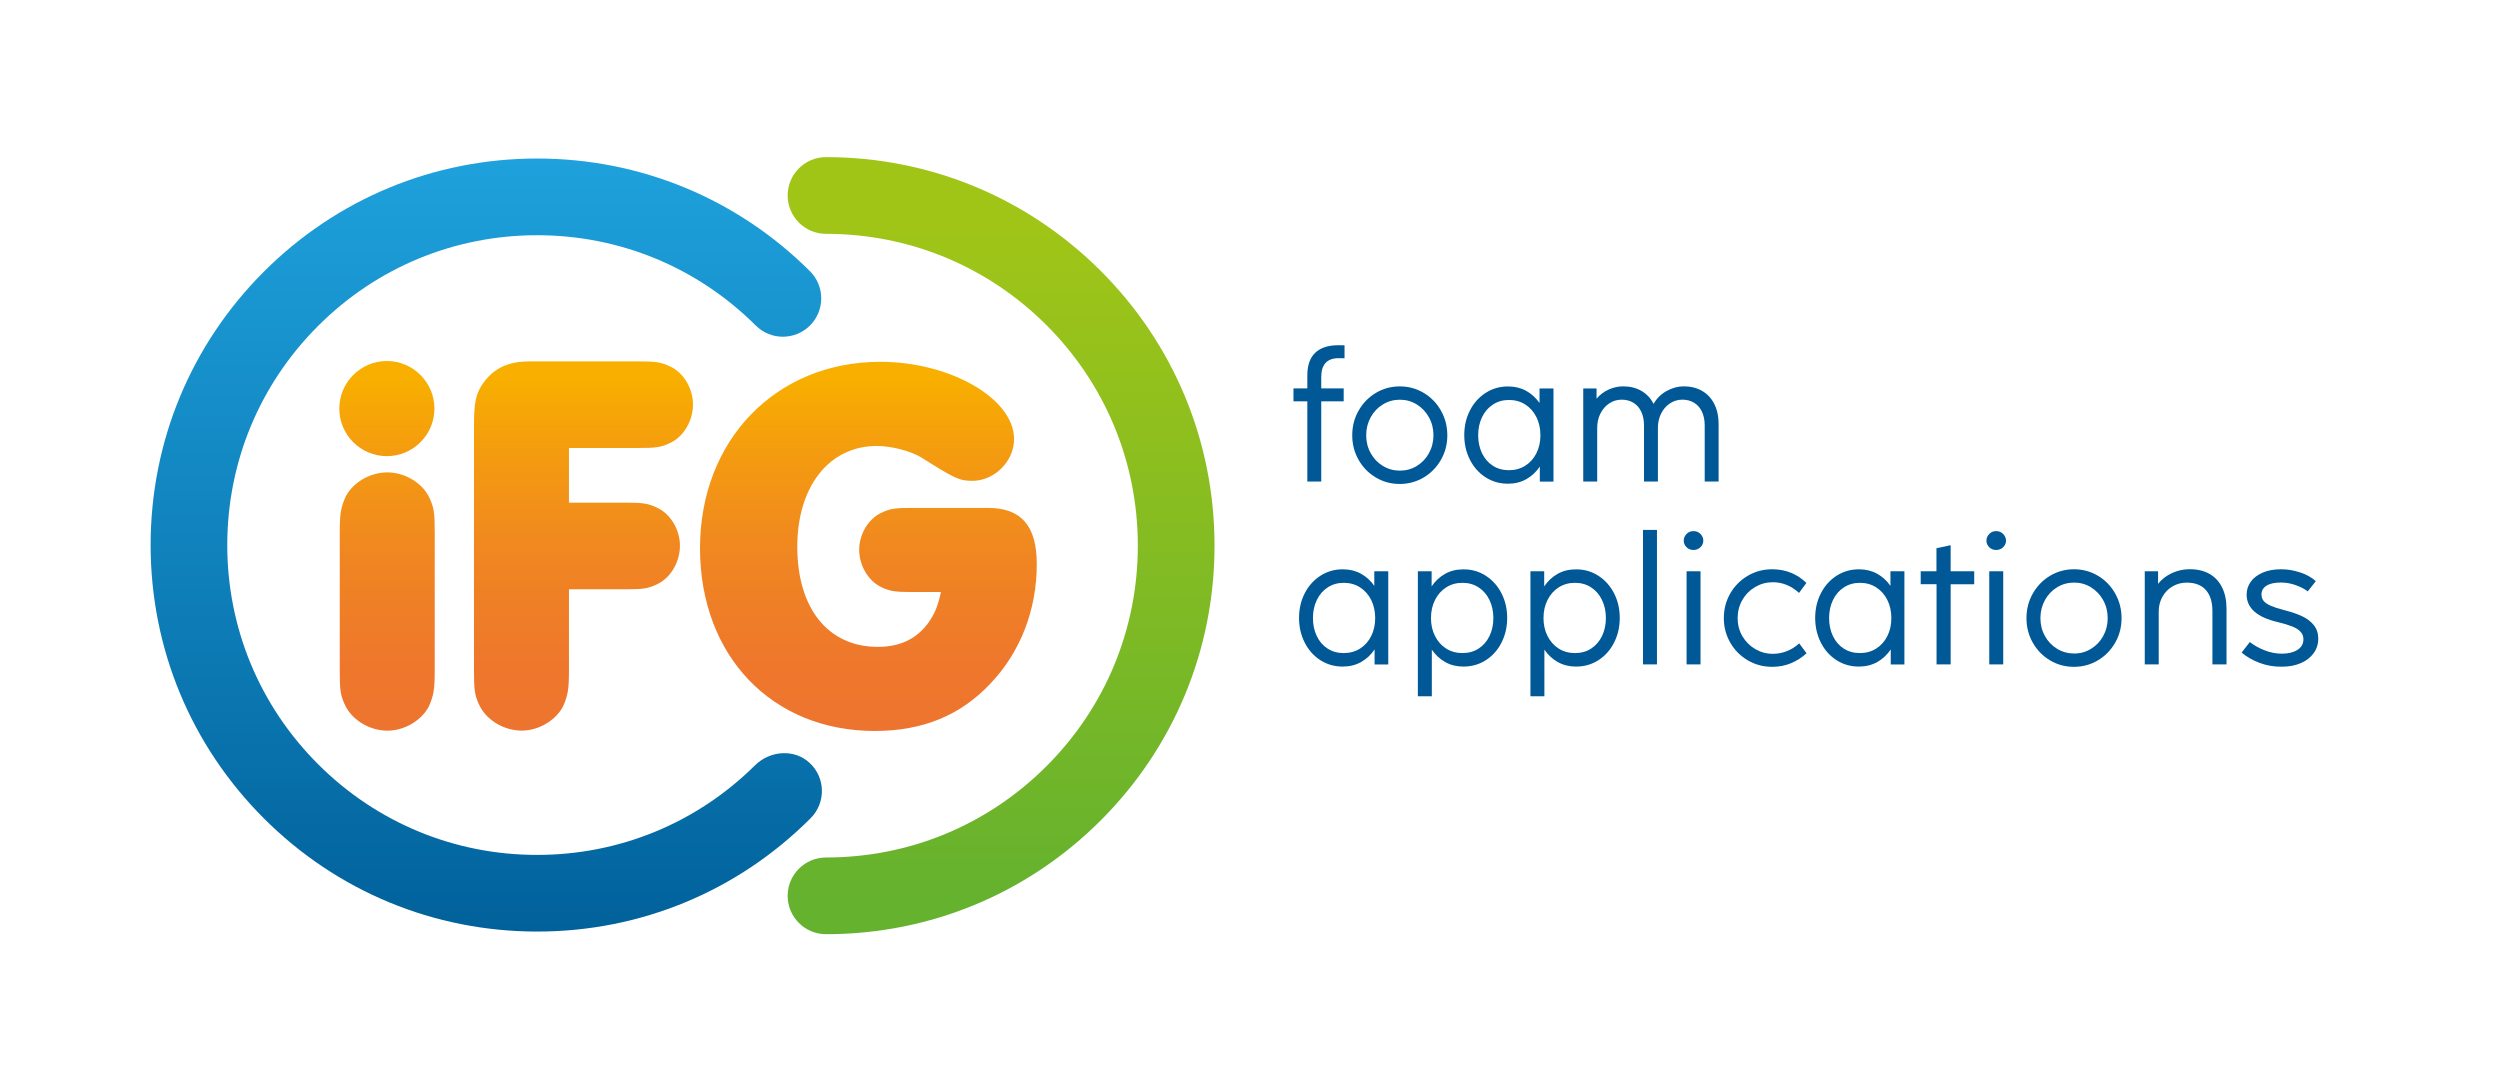
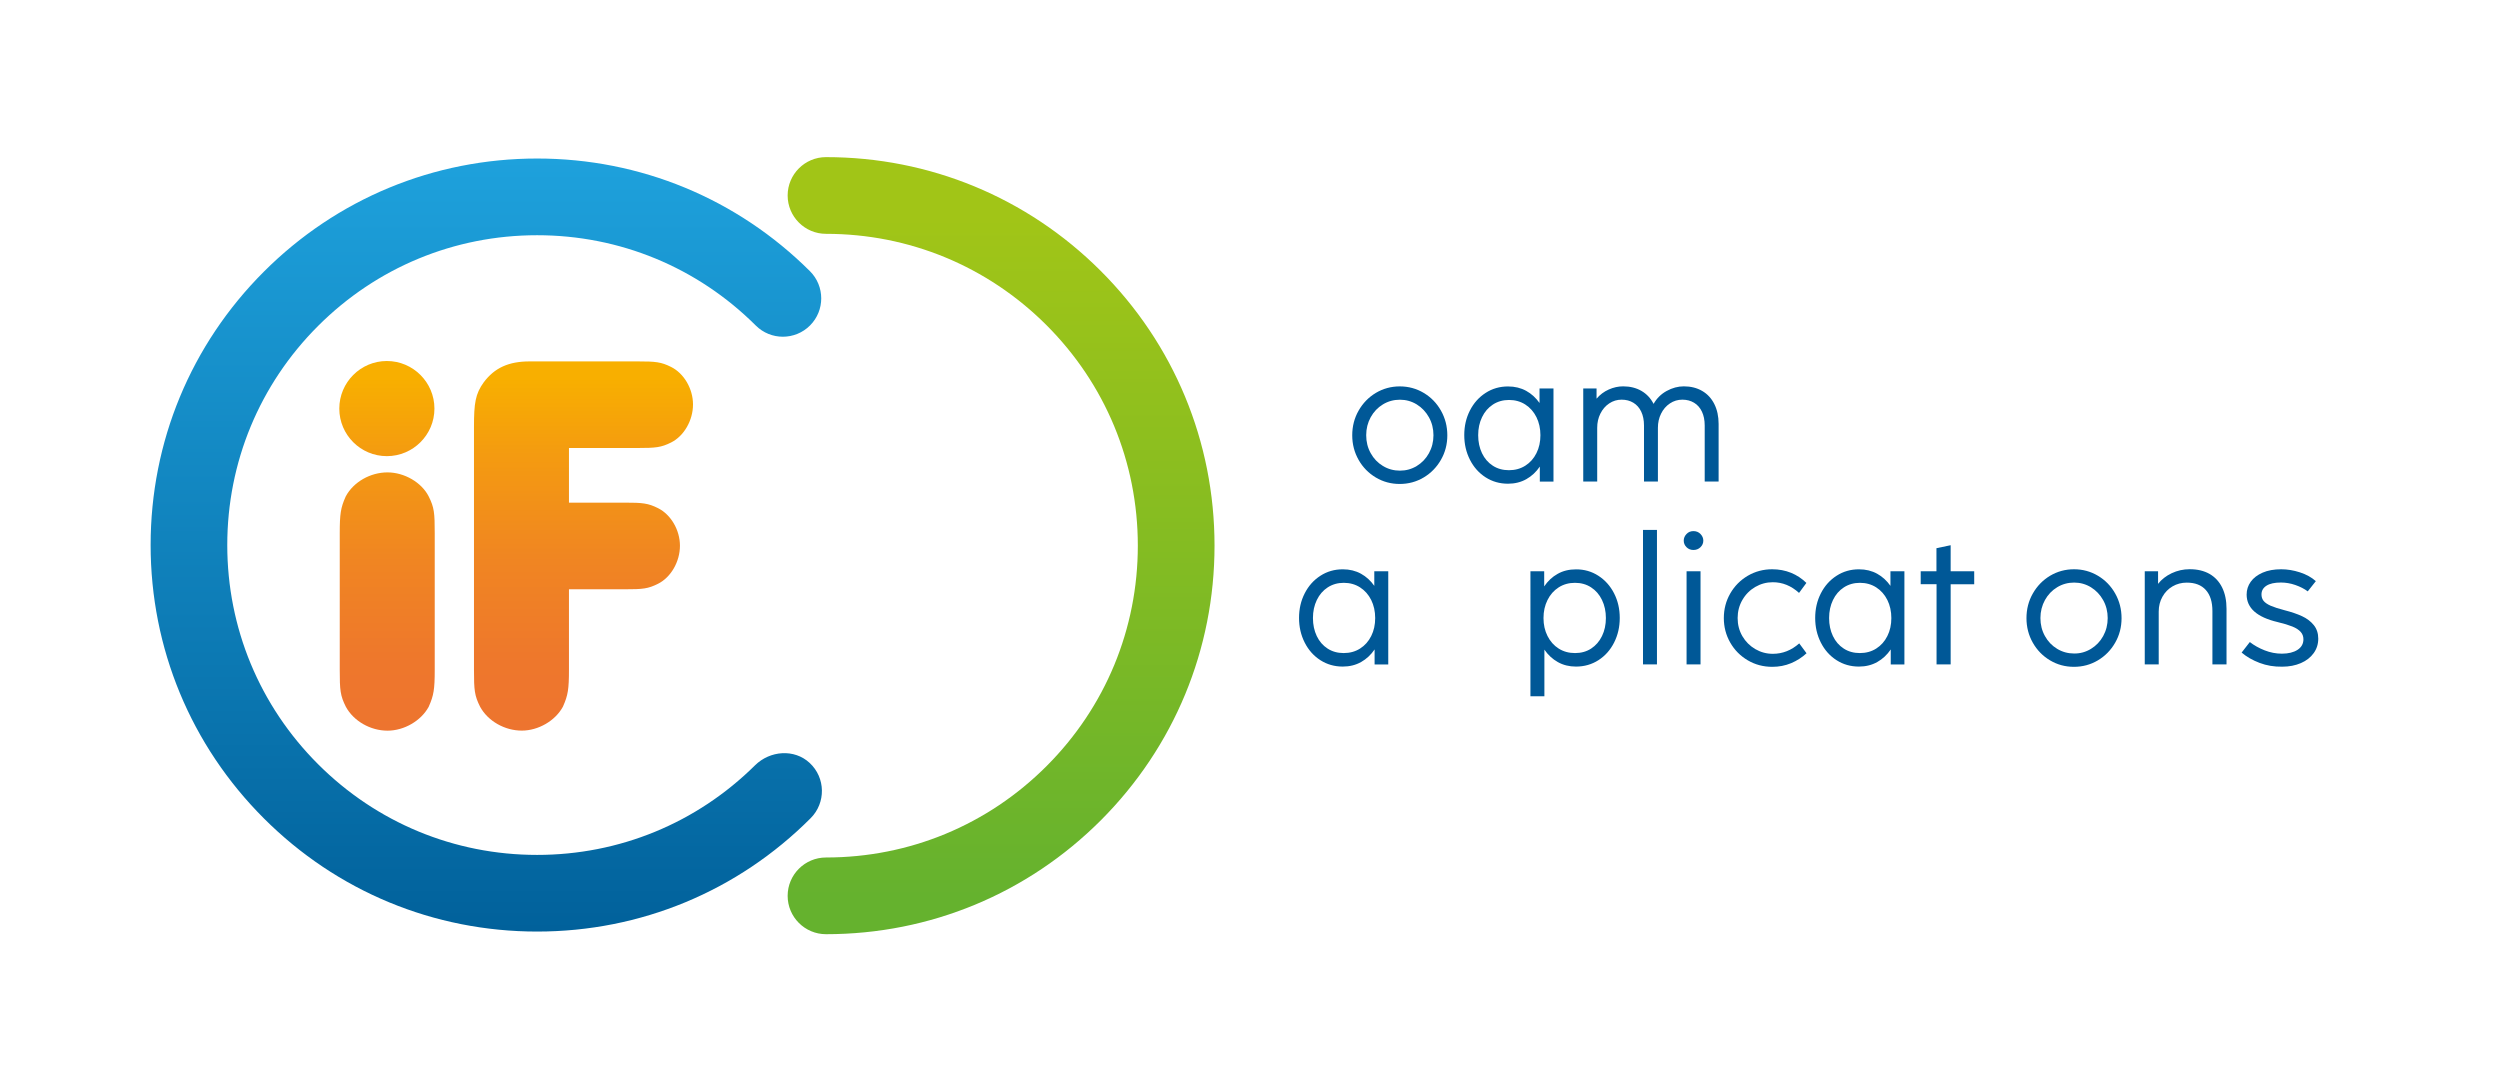
<svg xmlns="http://www.w3.org/2000/svg" id="Laag_1" x="0px" y="0px" viewBox="0 0 503.24 216.71" style="enable-background:new 0 0 503.24 216.71;" xml:space="preserve">
  <style type="text/css">	.st0{fill:url(#SVGID_1_);}	.st1{fill:url(#SVGID_00000019655621783237495500000002793920071121606041_);}	.st2{fill:url(#SVGID_00000037650724538331168930000014333673564889909910_);}	.st3{fill:url(#SVGID_00000103971258119292831410000017941755918262283146_);}	.st4{fill:url(#SVGID_00000006707946277881667220000016391744557837242498_);}	.st5{fill:url(#SVGID_00000044890663341434111190000013272409391771190949_);}	.st6{fill:#005897;}</style>
  <g>
    <g>
      <g>
        <linearGradient id="SVGID_1_" gradientUnits="userSpaceOnUse" x1="97.886" y1="31.906" x2="97.886" y2="191.759">
          <stop offset="0" style="stop-color:#1EA1DC" />
          <stop offset="0.661" style="stop-color:#0B77B1" />
          <stop offset="1" style="stop-color:#005F99" />
        </linearGradient>
        <path class="st0" d="M108.13,187.52c-20.78,0-40.32-8.09-55.02-22.79c-14.7-14.7-22.79-34.24-22.79-55.02    c0-20.78,8.09-40.32,22.79-55.02C67.8,40,87.34,31.91,108.13,31.91c20.73,0,40.23,8.06,54.91,22.68    c3.02,3.01,3.03,7.9,0.02,10.92c-3.01,3.02-7.9,3.03-10.92,0.02c-11.77-11.73-27.4-18.18-44.02-18.18    c-16.66,0-32.32,6.49-44.1,18.27c-11.78,11.78-18.27,27.44-18.27,44.1c0,16.66,6.49,32.32,18.27,44.1    c11.78,11.78,27.44,18.27,44.1,18.27c16.55,0,32.11-6.4,43.86-18.03c3.01-2.98,7.91-3.37,11.01-0.48    c3.21,2.99,3.28,8.02,0.2,11.11C148.5,179.41,128.94,187.52,108.13,187.52z" />
        <g>
          <linearGradient id="SVGID_00000106139674569078565050000008891490974126354079_" gradientUnits="userSpaceOnUse" x1="77.945" y1="76.21" x2="77.945" y2="152.245">
            <stop offset="0" style="stop-color:#F8AF00" />
            <stop offset="0.201" style="stop-color:#F49B10" />
            <stop offset="0.483" style="stop-color:#F08522" />
            <stop offset="0.754" style="stop-color:#EE772C" />
            <stop offset="1" style="stop-color:#ED7330" />
          </linearGradient>
          <path style="fill:url(#SVGID_00000106139674569078565050000008891490974126354079_);" d="M78,95.09c-3.45,0-6.82,1.92-8.38,4.79     l-0.05,0.11c-0.99,2.21-1.18,3.45-1.18,7.35v27.49c0,4.11,0.1,5.2,1.24,7.46c1.56,2.86,4.93,4.79,8.38,4.79     c3.33,0,6.73-1.97,8.27-4.78l0.05-0.11c0.98-2.21,1.18-3.45,1.18-7.35v-27.49c0-4.11-0.1-5.2-1.21-7.41     C84.89,97.12,81.4,95.09,78,95.09z" />
          <linearGradient id="SVGID_00000079449851242800213770000011046666689715559822_" gradientUnits="userSpaceOnUse" x1="117.452" y1="76.21" x2="117.452" y2="152.245">
            <stop offset="0" style="stop-color:#F8AF00" />
            <stop offset="0.201" style="stop-color:#F49B10" />
            <stop offset="0.483" style="stop-color:#F08522" />
            <stop offset="0.754" style="stop-color:#EE772C" />
            <stop offset="1" style="stop-color:#ED7330" />
          </linearGradient>
          <path style="fill:url(#SVGID_00000079449851242800213770000011046666689715559822_);" d="M135.08,73.86     c-2-1-3.12-1.11-6.68-1.11H106.6c-4.2,0-7.04,1.29-9.22,4.2c-1.7,2.35-1.97,4.21-1.97,8.99v48.88c0,4.11,0.1,5.2,1.24,7.46     c1.56,2.86,4.93,4.79,8.38,4.79c3.33,0,6.73-1.97,8.27-4.79l0.05-0.11c0.98-2.21,1.18-3.45,1.18-7.35v-16.2h11.25     c3.62,0,4.67-0.1,6.68-1.11c2.6-1.3,4.41-4.45,4.41-7.66c0-3.15-1.81-6.26-4.41-7.56c-2-1-3.12-1.11-6.68-1.11h-11.25V90.18     h13.88c3.56,0,4.68-0.11,6.68-1.11c2.6-1.3,4.41-4.45,4.41-7.66C139.5,78.26,137.68,75.15,135.08,73.86z" />
          <linearGradient id="SVGID_00000147916957362961955960000013312129427793463428_" gradientUnits="userSpaceOnUse" x1="174.816" y1="76.21" x2="174.816" y2="152.245">
            <stop offset="0" style="stop-color:#F8AF00" />
            <stop offset="0.201" style="stop-color:#F49B10" />
            <stop offset="0.483" style="stop-color:#F08522" />
            <stop offset="0.754" style="stop-color:#EE772C" />
            <stop offset="1" style="stop-color:#ED7330" />
          </linearGradient>
-           <path style="fill:url(#SVGID_00000147916957362961955960000013312129427793463428_);" d="M198.87,102.24h-15.16     c-3.5,0-4.52,0.1-6.47,1.07c-2.52,1.26-4.29,4.28-4.29,7.34c0,3.12,1.76,6.18,4.29,7.45c1.94,0.97,3.02,1.07,6.47,1.07h5.7     c-0.64,2.98-1.35,4.58-2.72,6.44c-2.37,3.09-5.64,4.6-10,4.6c-9.99,0-16.2-7.73-16.2-20.17c0-12.12,6.43-20.27,16-20.27     c2.94,0,6.81,1,8.96,2.31c6.62,4.18,7.62,4.71,10.26,4.71c4.48,0,8.42-3.93,8.42-8.42c0-8.13-12.83-15.54-26.93-15.54     c-21.03,0-36.29,15.77-36.29,37.51c0,21.67,14.46,36.8,35.17,36.8c9.67,0,17.32-3.15,23.36-9.62     c5.97-6.29,9.26-14.79,9.26-23.92C208.71,105.85,205.59,102.24,198.87,102.24z" />
          <linearGradient id="SVGID_00000143610935637395433600000004907866701955978122_" gradientUnits="userSpaceOnUse" x1="77.872" y1="76.21" x2="77.872" y2="152.245">
            <stop offset="0" style="stop-color:#F8AF00" />
            <stop offset="0.201" style="stop-color:#F49B10" />
            <stop offset="0.483" style="stop-color:#F08522" />
            <stop offset="0.754" style="stop-color:#EE772C" />
            <stop offset="1" style="stop-color:#ED7330" />
          </linearGradient>
          <path style="fill:url(#SVGID_00000143610935637395433600000004907866701955978122_);" d="M77.87,91.82     c5.28,0,9.58-4.29,9.58-9.57s-4.3-9.58-9.58-9.58s-9.57,4.3-9.57,9.58S72.59,91.82,77.87,91.82z" />
        </g>
      </g>
      <linearGradient id="SVGID_00000054245342267620144830000018138661159257069711_" gradientUnits="userSpaceOnUse" x1="201.518" y1="43.843" x2="201.518" y2="180.655">
        <stop offset="0" style="stop-color:#A1C517" />
        <stop offset="1" style="stop-color:#65B22E" />
      </linearGradient>
      <path style="fill:url(#SVGID_00000054245342267620144830000018138661159257069711_);" d="M166.27,188.05   c-4.26,0-7.72-3.46-7.72-7.72s3.46-7.72,7.72-7.72c16.79,0,32.57-6.54,44.43-18.43c11.83-11.85,18.34-27.6,18.34-44.34   c0-16.81-6.56-32.6-18.47-44.47c-11.85-11.8-27.58-18.3-44.3-18.3c-4.26,0-7.72-3.46-7.72-7.72s3.46-7.72,7.72-7.72   c20.83,0,40.44,8.1,55.2,22.8c14.84,14.78,23.01,34.46,23.01,55.41c0,20.86-8.12,40.48-22.85,55.25   C206.85,179.89,187.19,188.05,166.27,188.05z" />
    </g>
    <g>
-       <path class="st6" d="M263.16,96.93V80.79h-2.79v-2.61h2.79v-2.61c0-2.03,0.53-3.55,1.59-4.56c1.06-1.01,2.61-1.52,4.65-1.52   l1.25,0.02v2.61c-0.29-0.01-0.68-0.02-1.18-0.02c-2.34,0-3.51,1.27-3.51,3.8v2.28h4.52v2.61h-4.52v16.14H263.16z" />
      <path class="st6" d="M276.95,96.12c-1.46-0.87-2.62-2.05-3.47-3.55c-0.85-1.5-1.28-3.14-1.28-4.94c0-1.81,0.42-3.46,1.28-4.97   s2.01-2.69,3.47-3.57c1.47-0.87,3.07-1.31,4.82-1.31s3.36,0.44,4.82,1.31c1.47,0.88,2.62,2.06,3.47,3.57s1.28,3.16,1.28,4.97   c0,1.8-0.43,3.45-1.29,4.94c-0.86,1.5-2.02,2.68-3.48,3.55c-1.47,0.87-3.07,1.3-4.82,1.3C280.02,97.42,278.41,96.99,276.95,96.12z    M285.19,93.8c1.03-0.63,1.85-1.48,2.45-2.57s0.91-2.29,0.91-3.62c0-1.31-0.3-2.52-0.91-3.61s-1.42-1.95-2.45-2.59   c-1.03-0.63-2.16-0.95-3.39-0.95c-1.24,0-2.38,0.31-3.42,0.94c-1.04,0.63-1.86,1.49-2.46,2.58c-0.6,1.09-0.91,2.3-0.91,3.63   s0.3,2.53,0.91,3.62c0.6,1.09,1.42,1.94,2.46,2.57c1.04,0.63,2.18,0.94,3.42,0.94C283.03,94.74,284.16,94.43,285.19,93.8z" />
      <path class="st6" d="M309.89,78.19h2.82v18.75h-2.75v-3.02c-0.72,1.07-1.63,1.92-2.71,2.53s-2.32,0.92-3.69,0.92   c-1.68,0-3.18-0.43-4.52-1.29c-1.34-0.86-2.39-2.04-3.15-3.54c-0.76-1.5-1.14-3.15-1.14-4.96s0.38-3.46,1.14-4.95   c0.76-1.49,1.81-2.67,3.16-3.54c1.34-0.87,2.85-1.3,4.51-1.3c1.38,0,2.59,0.3,3.66,0.89s1.95,1.41,2.68,2.44V78.19z M307.04,93.74   c0.96-0.61,1.71-1.45,2.24-2.52c0.54-1.07,0.8-2.28,0.8-3.62c0-1.34-0.27-2.55-0.8-3.63c-0.54-1.08-1.29-1.93-2.24-2.54   s-2.05-0.92-3.28-0.92c-1.22,0-2.3,0.31-3.24,0.92s-1.67,1.46-2.19,2.54c-0.52,1.08-0.78,2.29-0.78,3.63   c0,1.35,0.26,2.56,0.77,3.63c0.51,1.07,1.24,1.91,2.17,2.51c0.93,0.61,2.02,0.91,3.25,0.91   C304.98,94.65,306.08,94.35,307.04,93.74z" />
      <path class="st6" d="M342.65,78.7c1.06,0.62,1.87,1.5,2.44,2.64c0.57,1.14,0.86,2.47,0.86,3.99v11.6h-2.8V85.64   c0-1.07-0.19-2-0.56-2.78s-0.9-1.38-1.58-1.79s-1.47-0.62-2.36-0.62c-0.92,0-1.75,0.25-2.51,0.76s-1.35,1.19-1.77,2.05   c-0.43,0.86-0.64,1.81-0.64,2.85v10.82h-2.8V85.64c0-1.07-0.19-2-0.56-2.78s-0.9-1.38-1.58-1.79s-1.47-0.62-2.36-0.62   c-0.92,0-1.75,0.25-2.51,0.76s-1.34,1.19-1.77,2.05c-0.43,0.86-0.64,1.81-0.64,2.85v10.82h-2.81V78.19h2.68v2.06   c0.68-0.8,1.49-1.41,2.45-1.84c0.96-0.43,1.93-0.64,2.9-0.64c1.41,0,2.64,0.31,3.69,0.92s1.86,1.48,2.44,2.61   c0.63-1.11,1.5-1.98,2.63-2.6s2.28-0.93,3.46-0.93C340.36,77.77,341.59,78.08,342.65,78.7z" />
      <path class="st6" d="M276.63,115h2.82v18.75h-2.75v-3.02c-0.72,1.07-1.63,1.92-2.71,2.53s-2.32,0.92-3.69,0.92   c-1.68,0-3.18-0.43-4.52-1.29c-1.34-0.86-2.39-2.04-3.15-3.54c-0.76-1.5-1.14-3.15-1.14-4.96s0.38-3.46,1.14-4.95   c0.76-1.49,1.81-2.67,3.16-3.54c1.34-0.87,2.85-1.3,4.51-1.3c1.38,0,2.59,0.3,3.66,0.89s1.95,1.41,2.68,2.44V115z M273.78,130.55   c0.96-0.61,1.71-1.45,2.24-2.52c0.54-1.07,0.8-2.28,0.8-3.62c0-1.34-0.27-2.55-0.8-3.63c-0.54-1.08-1.29-1.93-2.24-2.54   s-2.05-0.92-3.28-0.92c-1.22,0-2.3,0.31-3.24,0.92s-1.67,1.46-2.19,2.54c-0.52,1.08-0.78,2.29-0.78,3.63   c0,1.35,0.26,2.56,0.77,3.63c0.51,1.07,1.24,1.91,2.17,2.51c0.93,0.61,2.02,0.91,3.25,0.91   C271.72,131.46,272.82,131.16,273.78,130.55z" />
-       <path class="st6" d="M299.09,115.9c1.34,0.87,2.4,2.05,3.16,3.54c0.76,1.49,1.14,3.14,1.14,4.95s-0.38,3.46-1.14,4.96   c-0.76,1.5-1.81,2.68-3.15,3.54c-1.34,0.86-2.85,1.29-4.52,1.29c-1.36,0-2.58-0.3-3.66-0.91c-1.07-0.6-1.97-1.44-2.7-2.5v9.39   h-2.81V115h2.77v3.04c0.72-1.07,1.62-1.92,2.7-2.52c1.07-0.61,2.3-0.91,3.69-0.91C296.24,114.6,297.75,115.03,299.09,115.9z    M297.65,130.55c0.93-0.61,1.66-1.45,2.18-2.52c0.52-1.07,0.78-2.28,0.78-3.62c0-1.34-0.26-2.55-0.78-3.63   c-0.52-1.08-1.25-1.93-2.19-2.54c-0.94-0.62-2.03-0.92-3.26-0.92s-2.33,0.31-3.28,0.92s-1.71,1.46-2.24,2.54   c-0.54,1.08-0.81,2.29-0.81,3.63c0,1.34,0.27,2.55,0.81,3.62c0.54,1.07,1.29,1.92,2.24,2.52c0.96,0.61,2.06,0.91,3.3,0.91   C295.63,131.46,296.71,131.16,297.65,130.55z" />
      <path class="st6" d="M321.75,115.9c1.34,0.87,2.4,2.05,3.16,3.54c0.76,1.49,1.14,3.14,1.14,4.95s-0.38,3.46-1.14,4.96   c-0.76,1.5-1.81,2.68-3.15,3.54c-1.34,0.86-2.85,1.29-4.52,1.29c-1.36,0-2.58-0.3-3.66-0.91c-1.07-0.6-1.97-1.44-2.7-2.5v9.39   h-2.81V115h2.77v3.04c0.72-1.07,1.62-1.92,2.7-2.52c1.07-0.61,2.3-0.91,3.69-0.91C318.9,114.6,320.4,115.03,321.75,115.9z    M320.3,130.55c0.93-0.61,1.66-1.45,2.18-2.52c0.52-1.07,0.78-2.28,0.78-3.62c0-1.34-0.26-2.55-0.78-3.63   c-0.52-1.08-1.25-1.93-2.19-2.54c-0.94-0.62-2.03-0.92-3.26-0.92s-2.33,0.31-3.28,0.92s-1.71,1.46-2.24,2.54   c-0.54,1.08-0.81,2.29-0.81,3.63c0,1.34,0.27,2.55,0.81,3.62c0.54,1.07,1.29,1.92,2.24,2.52c0.96,0.61,2.06,0.91,3.3,0.91   C318.28,131.46,319.37,131.16,320.3,130.55z" />
      <path class="st6" d="M333.54,133.74h-2.81v-27.07h2.81V133.74z" />
      <path class="st6" d="M339.49,110.15c-0.37-0.37-0.56-0.81-0.56-1.32s0.19-0.95,0.56-1.34c0.37-0.39,0.84-0.58,1.39-0.58   c0.57,0,1.04,0.19,1.42,0.58c0.38,0.39,0.57,0.83,0.57,1.34s-0.19,0.95-0.57,1.32c-0.38,0.37-0.85,0.56-1.42,0.56   C340.33,110.71,339.86,110.52,339.49,110.15z M342.31,133.74h-2.81V115h2.81V133.74z" />
      <path class="st6" d="M351.82,132.92c-1.49-0.88-2.67-2.06-3.53-3.57c-0.86-1.5-1.29-3.15-1.29-4.93c0-1.8,0.43-3.45,1.29-4.95   c0.86-1.5,2.04-2.69,3.53-3.57c1.49-0.87,3.13-1.31,4.91-1.31c1.36,0,2.63,0.24,3.79,0.71s2.2,1.16,3.1,2.04l-1.48,2.01   c-1.57-1.43-3.33-2.15-5.28-2.15c-1.27,0-2.44,0.32-3.53,0.95c-1.08,0.63-1.95,1.5-2.59,2.61c-0.64,1.1-0.96,2.33-0.96,3.66   s0.32,2.55,0.96,3.65c0.64,1.09,1.5,1.95,2.59,2.59c1.09,0.63,2.26,0.95,3.53,0.95c1.97,0,3.74-0.7,5.32-2.1l1.47,1.99   c-0.91,0.84-1.95,1.51-3.12,2c-1.18,0.49-2.43,0.73-3.77,0.73C354.96,134.23,353.31,133.8,351.82,132.92z" />
      <path class="st6" d="M380.53,115h2.82v18.75h-2.75v-3.02c-0.72,1.07-1.63,1.92-2.71,2.53s-2.32,0.92-3.69,0.92   c-1.68,0-3.18-0.43-4.52-1.29c-1.34-0.86-2.39-2.04-3.15-3.54c-0.76-1.5-1.14-3.15-1.14-4.96s0.38-3.46,1.14-4.95   c0.76-1.49,1.81-2.67,3.16-3.54c1.34-0.87,2.85-1.3,4.51-1.3c1.38,0,2.59,0.3,3.66,0.89s1.95,1.41,2.68,2.44V115z M377.68,130.55   c0.96-0.61,1.71-1.45,2.24-2.52c0.54-1.07,0.8-2.28,0.8-3.62c0-1.34-0.27-2.55-0.8-3.63c-0.54-1.08-1.29-1.93-2.24-2.54   s-2.05-0.92-3.28-0.92c-1.22,0-2.3,0.31-3.24,0.92s-1.67,1.46-2.19,2.54c-0.52,1.08-0.78,2.29-0.78,3.63   c0,1.35,0.26,2.56,0.77,3.63c0.51,1.07,1.24,1.91,2.17,2.51c0.93,0.61,2.02,0.91,3.25,0.91   C375.62,131.46,376.72,131.16,377.68,130.55z" />
      <path class="st6" d="M392.66,133.74h-2.84V117.6h-3.19V115h3.17v-4.65l2.86-0.6V115h4.74v2.61h-4.74V133.74z" />
-       <path class="st6" d="M400.42,110.15c-0.37-0.37-0.56-0.81-0.56-1.32s0.19-0.95,0.56-1.34c0.37-0.39,0.84-0.58,1.39-0.58   c0.57,0,1.04,0.19,1.42,0.58c0.38,0.39,0.57,0.83,0.57,1.34s-0.19,0.95-0.57,1.32c-0.38,0.37-0.85,0.56-1.42,0.56   C401.26,110.71,400.79,110.52,400.42,110.15z M403.24,133.74h-2.81V115h2.81V133.74z" />
      <path class="st6" d="M412.67,132.93c-1.46-0.87-2.62-2.05-3.47-3.55c-0.85-1.5-1.28-3.14-1.28-4.94c0-1.81,0.42-3.46,1.28-4.97   s2.01-2.69,3.47-3.57c1.47-0.87,3.07-1.31,4.82-1.31s3.36,0.44,4.82,1.31c1.47,0.88,2.62,2.06,3.47,3.57s1.28,3.16,1.28,4.97   c0,1.8-0.43,3.45-1.29,4.94c-0.86,1.5-2.02,2.68-3.48,3.55c-1.47,0.87-3.07,1.3-4.82,1.3   C415.73,134.23,414.13,133.8,412.67,132.93z M420.91,130.61c1.03-0.63,1.85-1.48,2.45-2.57c0.6-1.09,0.91-2.29,0.91-3.62   c0-1.31-0.3-2.52-0.91-3.61s-1.42-1.95-2.45-2.59c-1.03-0.63-2.16-0.95-3.39-0.95c-1.24,0-2.38,0.31-3.42,0.94   c-1.04,0.63-1.86,1.49-2.46,2.58c-0.6,1.09-0.91,2.3-0.91,3.63s0.3,2.53,0.91,3.62c0.6,1.09,1.42,1.94,2.46,2.57   c1.04,0.63,2.18,0.94,3.42,0.94C418.75,131.56,419.88,131.24,420.91,130.61z" />
      <path class="st6" d="M444.76,115.52c1.1,0.63,1.95,1.54,2.54,2.73c0.59,1.19,0.89,2.63,0.89,4.31v11.18h-2.84v-10.73   c0-1.85-0.44-3.26-1.33-4.25s-2.16-1.48-3.83-1.48c-1.05,0-2,0.25-2.86,0.75c-0.86,0.5-1.54,1.2-2.04,2.09   c-0.5,0.89-0.75,1.89-0.75,3v10.62h-2.81V115h2.68v2.53c0.68-0.88,1.59-1.59,2.73-2.14c1.15-0.54,2.36-0.81,3.64-0.81   C442.34,114.58,443.66,114.9,444.76,115.52z" />
      <path class="st6" d="M454.85,133.44c-1.4-0.53-2.61-1.22-3.62-2.08l1.65-2.12c0.84,0.66,1.84,1.22,2.98,1.67   c1.14,0.45,2.3,0.67,3.48,0.67c1.3,0,2.35-0.26,3.14-0.77s1.19-1.22,1.19-2.13c0-0.58-0.19-1.08-0.56-1.49s-0.93-0.78-1.68-1.08   c-0.75-0.3-1.73-0.6-2.95-0.89c-4.16-0.98-6.24-2.82-6.24-5.54c0-0.94,0.27-1.8,0.82-2.57c0.55-0.77,1.35-1.38,2.4-1.84   s2.3-0.68,3.75-0.68c1.23,0,2.48,0.21,3.75,0.62c1.27,0.41,2.34,1,3.21,1.77l-1.63,2.06c-0.69-0.52-1.52-0.94-2.49-1.28   s-1.94-0.5-2.9-0.5c-1.28,0-2.25,0.21-2.92,0.64c-0.67,0.43-1,1.02-1,1.76c0,0.51,0.14,0.94,0.42,1.29s0.75,0.68,1.42,0.98   c0.67,0.29,1.59,0.59,2.78,0.9c1.38,0.35,2.55,0.75,3.53,1.2c0.98,0.45,1.77,1.05,2.37,1.79c0.6,0.74,0.91,1.66,0.91,2.74   c0,1.09-0.31,2.06-0.92,2.91c-0.62,0.86-1.47,1.53-2.58,2.01s-2.36,0.72-3.75,0.72C457.76,134.23,456.25,133.97,454.85,133.44z" />
    </g>
  </g>
</svg>